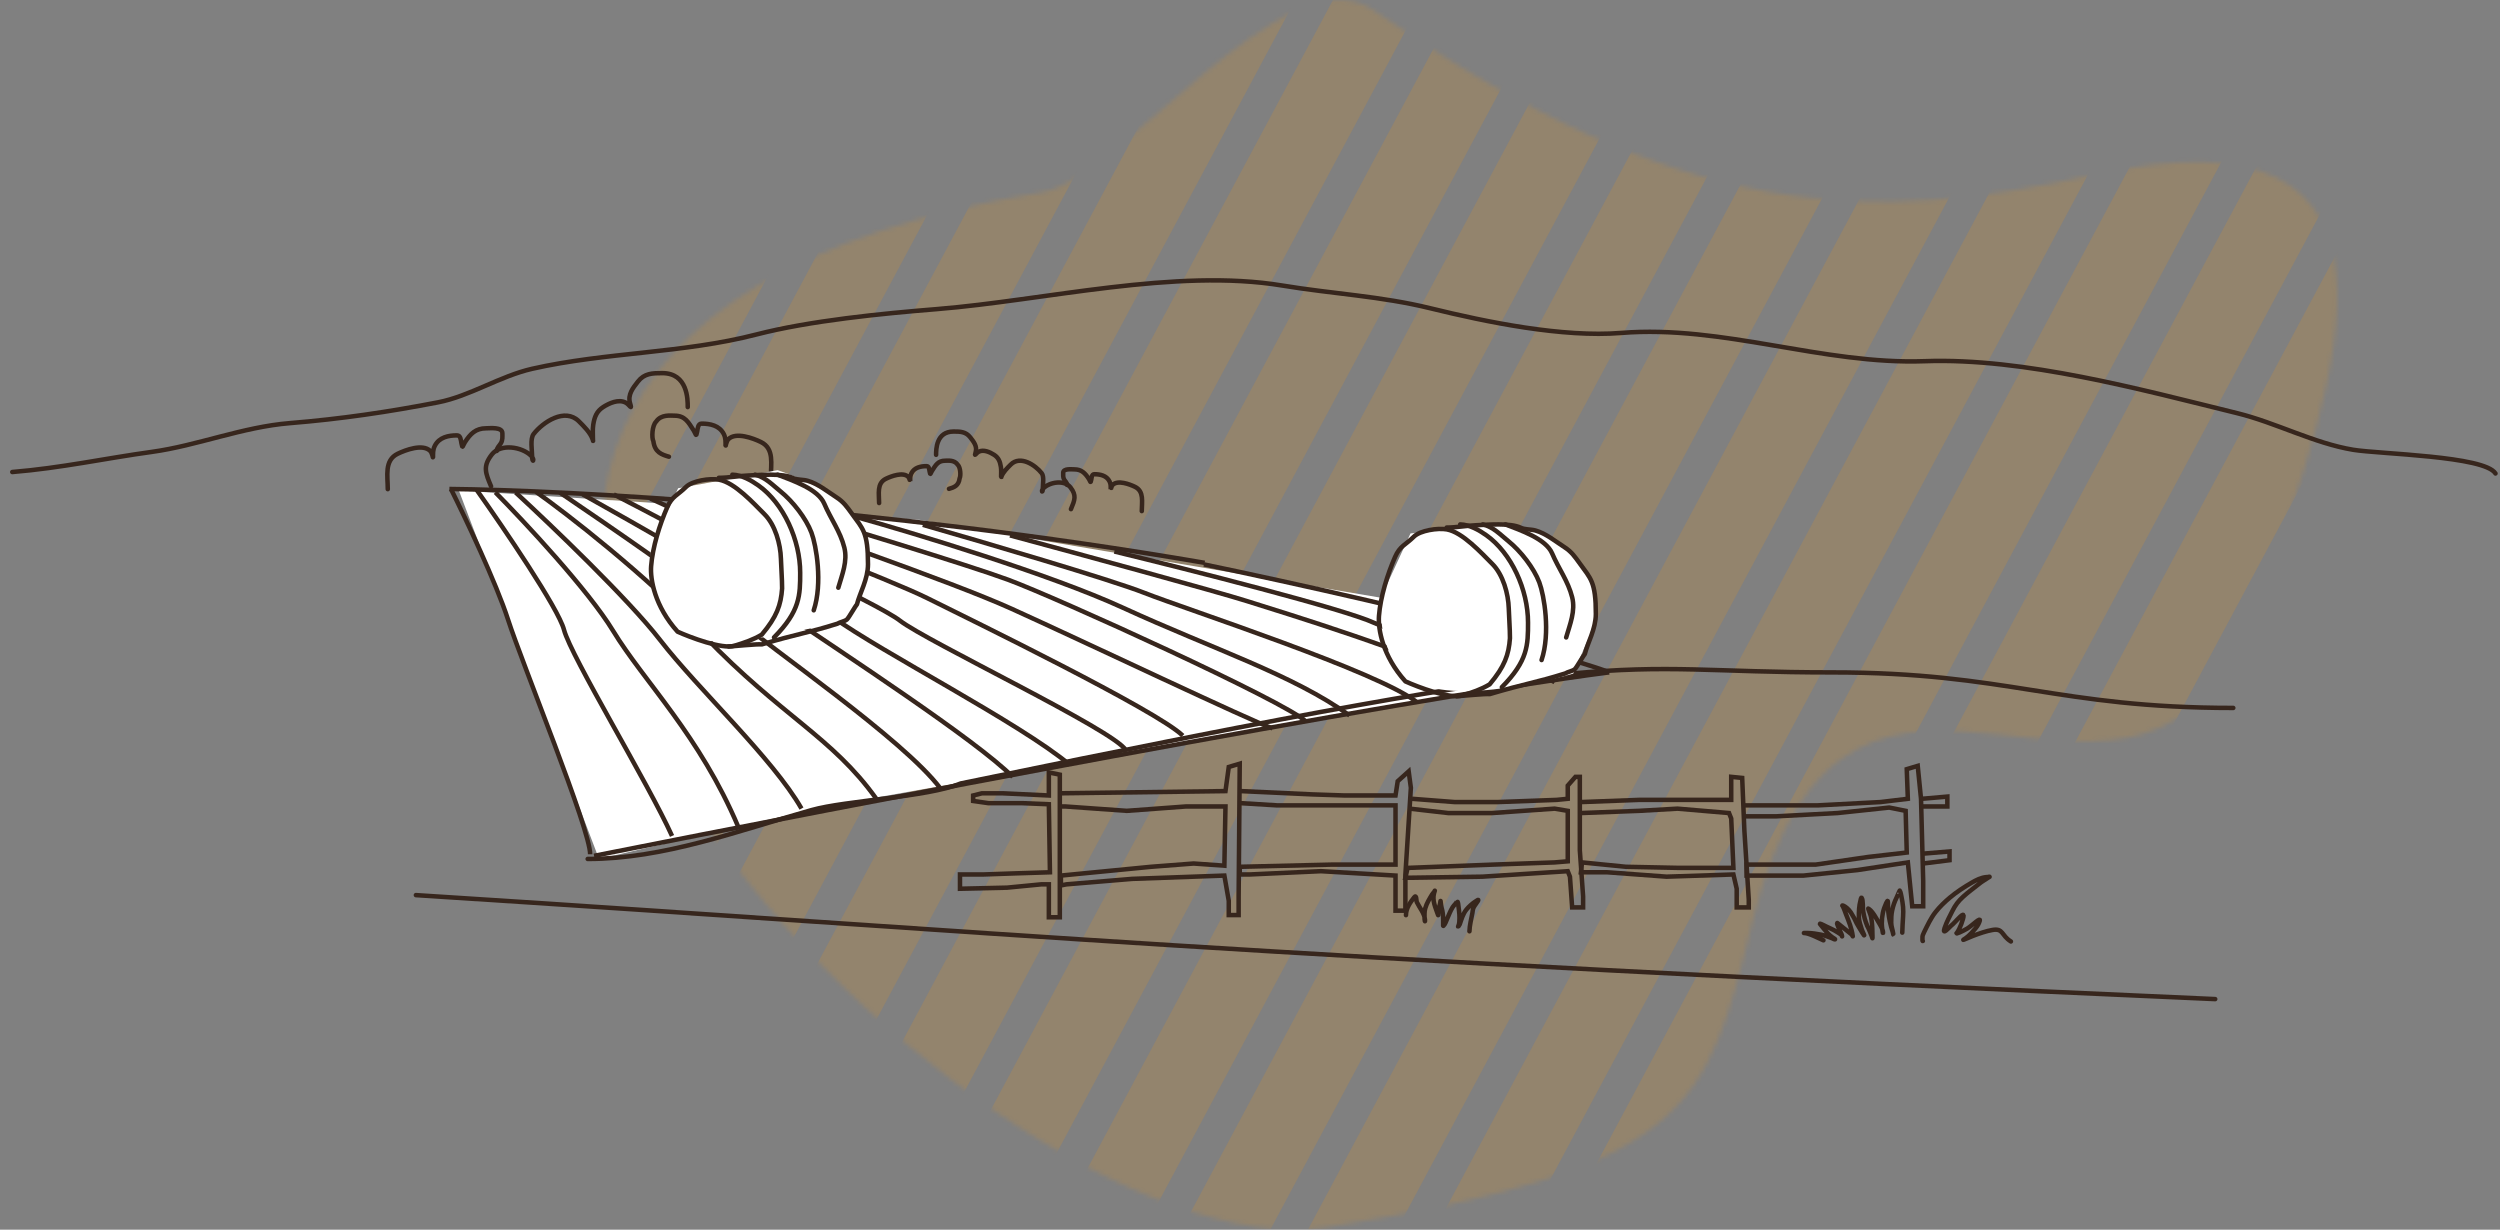
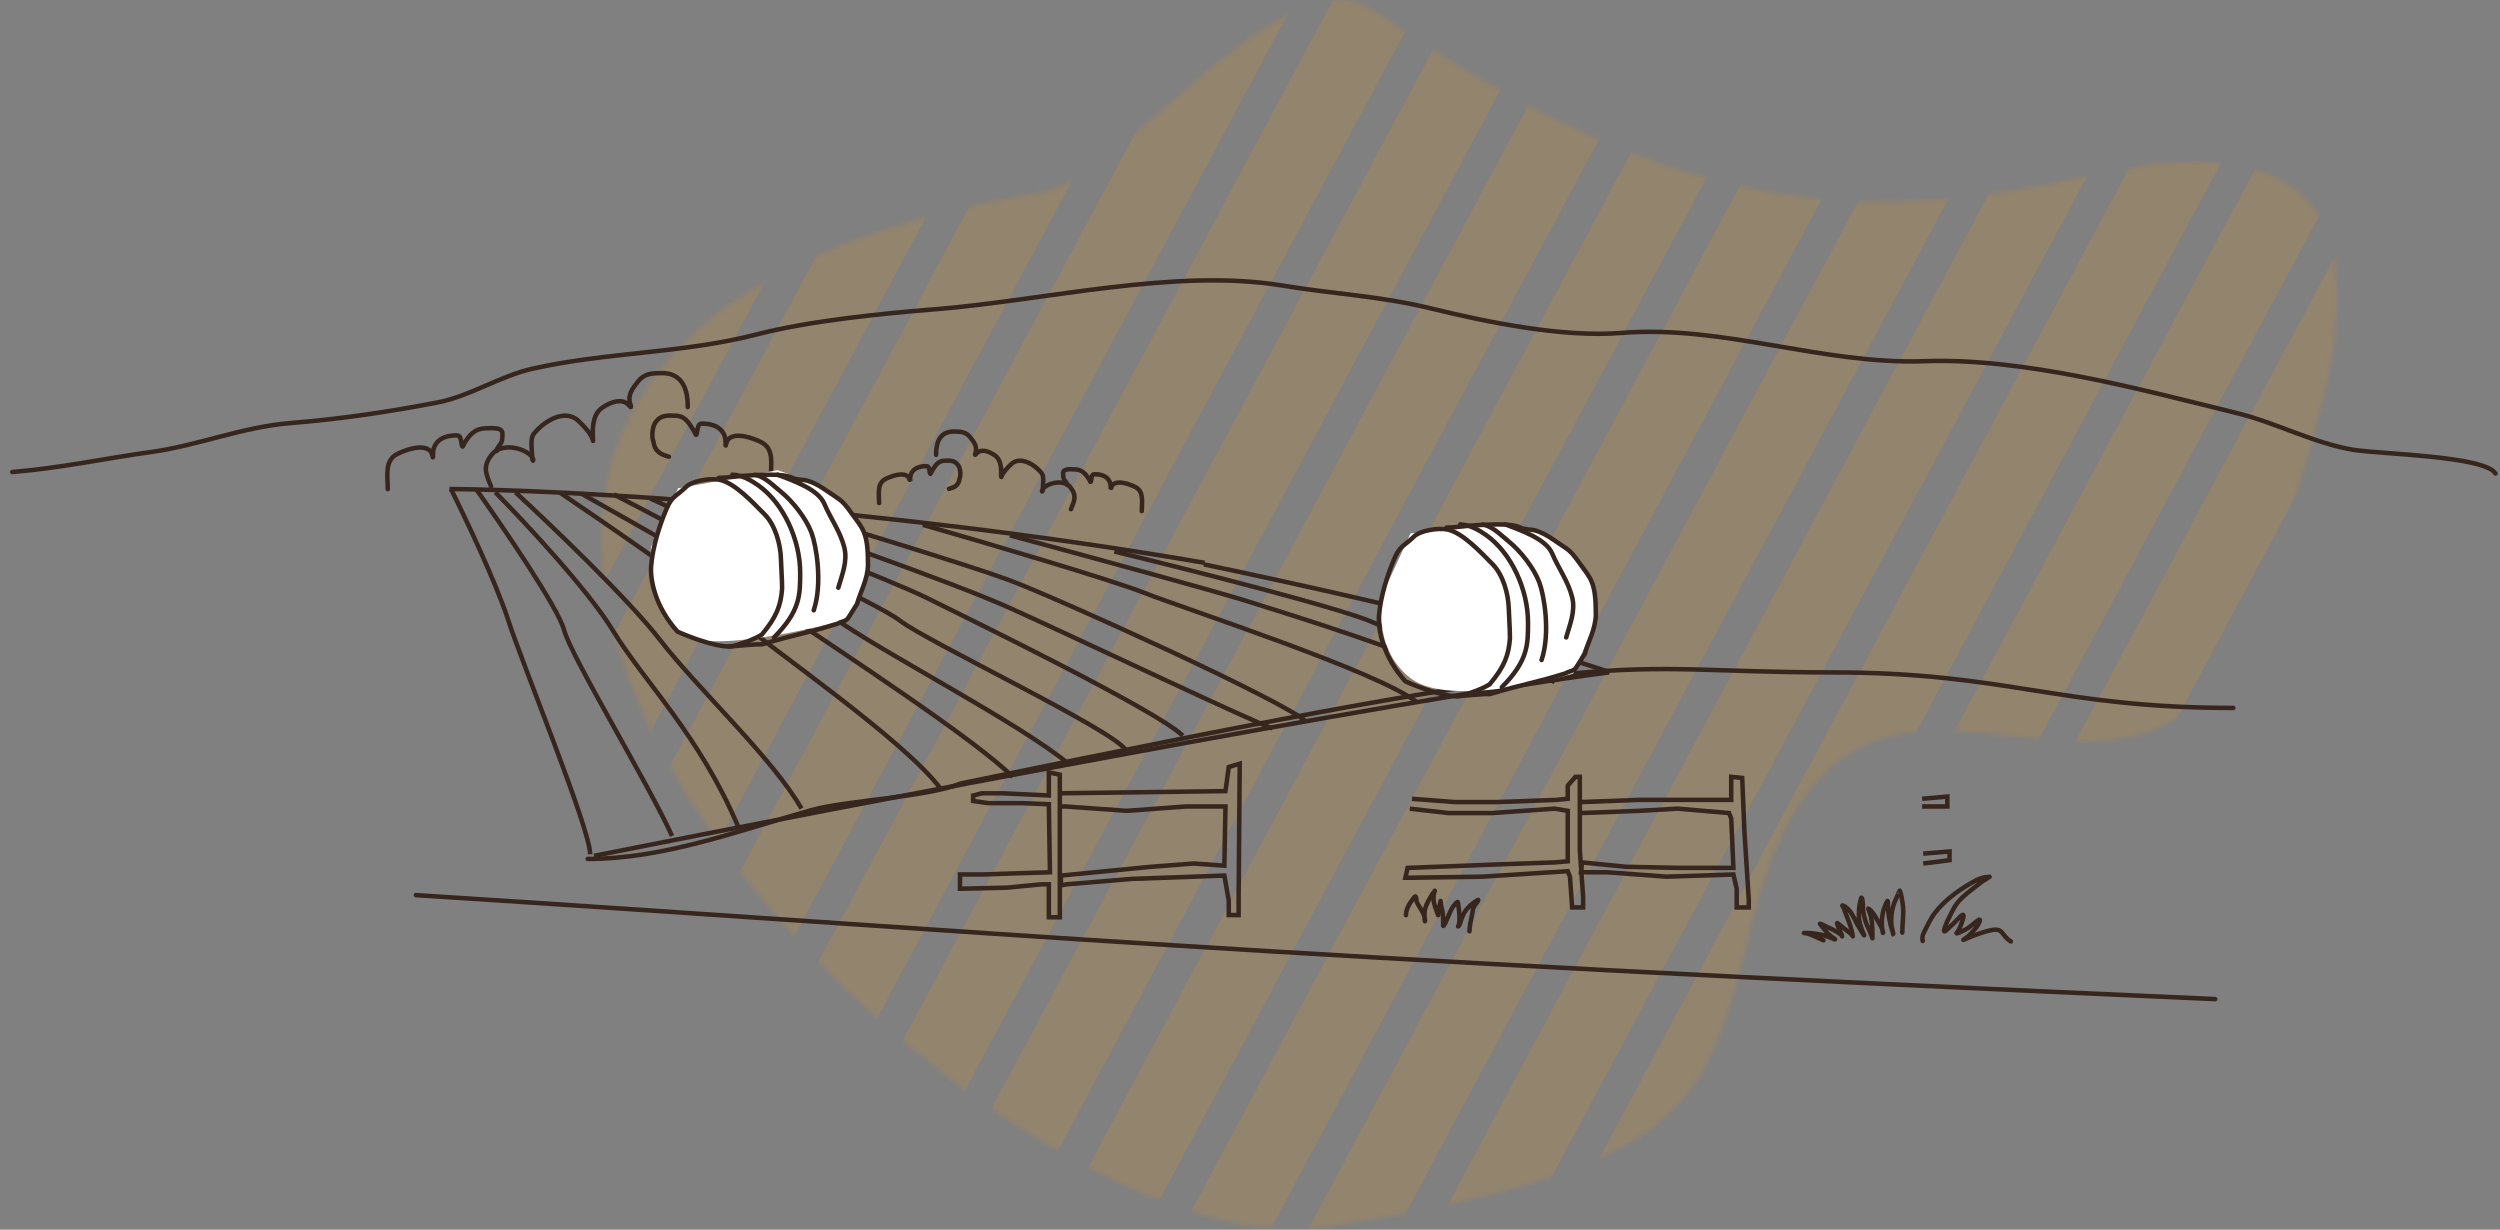
<svg xmlns="http://www.w3.org/2000/svg" width="553" height="272" viewBox="0 0 553 272" fill="none">
  <rect x="0" y="0" width="553" height="272" fill="#808080" stroke="none" />
  <mask id="mask0" mask-type="alpha" maskUnits="userSpaceOnUse" x="133" y="0" width="384" height="272">
    <path d="M387.558 204.159L387.58 204.065C409.206 115.586 473.985 205.241 499.64 133.26L499.885 132.573C517.748 82.457 539.337 21.89 462.921 38.711C414.786 49.306 372.931 50.194 303.869 2.29C284.324 -11.267 247.75 39.684 230.621 42.513C13.104 78.431 215.958 283.835 293.405 271.464C374.264 258.547 377.607 244.87 387.558 204.159Z" fill="#C4C4C4" />
  </mask>
  <g mask="url(#mask0)">
    <g opacity="0.15">
      <path d="M258.951 941.161L239.274 941.161L882.953 -261.839L902.63 -261.839L258.951 941.161Z" fill="#FF9800" />
      <path d="M230.951 941.161L211.274 941.161L854.953 -261.839L874.63 -261.839L230.951 941.161Z" fill="#FF9800" />
      <path d="M202.951 941.161L183.274 941.161L826.953 -261.839L846.63 -261.839L202.951 941.161Z" fill="#FF9800" />
      <path d="M174.951 941.161L155.274 941.161L798.953 -261.839L818.63 -261.839L174.951 941.161Z" fill="#FF9800" />
      <path d="M146.951 941.161L127.274 941.161L770.953 -261.839L790.63 -261.839L146.951 941.161Z" fill="#FF9800" />
      <path d="M118.951 941.161L99.274 941.161L742.953 -261.839L762.63 -261.839L118.951 941.161Z" fill="#FF9800" />
      <path d="M90.951 941.161L71.274 941.161L714.953 -261.839L734.63 -261.839L90.951 941.161Z" fill="#FF9800" />
      <path d="M62.951 941.161L43.274 941.161L686.953 -261.839L706.63 -261.839L62.951 941.161Z" fill="#FF9800" />
      <path d="M34.951 941.161L15.274 941.161L658.953 -261.839L678.63 -261.839L34.951 941.161Z" fill="#FF9800" />
      <path d="M6.951 941.161L-12.726 941.161L630.953 -261.839L650.63 -261.839L6.951 941.161Z" fill="#FF9800" />
      <path d="M-21.049 941.161L-40.726 941.161L602.953 -261.839L622.63 -261.839L-21.049 941.161Z" fill="#FF9800" />
      <path d="M-49.049 941.161L-68.726 941.161L574.953 -261.839L594.63 -261.839L-49.049 941.161Z" fill="#FF9800" />
      <path d="M-77.049 941.161L-96.726 941.161L546.953 -261.839L566.63 -261.839L-77.049 941.161Z" fill="#FF9800" />
      <path d="M-105.049 941.161L-124.726 941.161L518.953 -261.839L538.63 -261.839L-105.049 941.161Z" fill="#FF9800" />
      <path d="M-133.371 941.161L-153.048 941.161L490.631 -261.839L510.308 -261.839L-133.371 941.161Z" fill="#FF9800" />
      <path d="M-161.049 941.161L-180.726 941.161L462.953 -261.839L482.63 -261.839L-161.049 941.161Z" fill="#FF9800" />
      <path d="M-189.049 941.161L-208.726 941.161L434.953 -261.839L454.63 -261.839L-189.049 941.161Z" fill="#FF9800" />
      <path d="M-217.049 941.161L-236.726 941.161L406.953 -261.839L426.63 -261.839L-217.049 941.161Z" fill="#FF9800" />
      <path d="M-245.049 941.161L-264.726 941.161L378.953 -261.839L398.63 -261.839L-245.049 941.161Z" fill="#FF9800" />
      <path d="M-273.049 941.161L-292.726 941.161L350.953 -261.839L370.63 -261.839L-273.049 941.161Z" fill="#FF9800" />
      <path d="M-301.049 941.161L-320.726 941.161L322.953 -261.839L342.63 -261.839L-301.049 941.161Z" fill="#FF9800" />
      <path d="M-329.049 941.161L-348.726 941.161L294.953 -261.839L314.63 -261.839L-329.049 941.161Z" fill="#FF9800" />
      <path d="M-357.049 941.161L-376.726 941.161L266.953 -261.839L286.63 -261.839L-357.049 941.161Z" fill="#FF9800" />
      <path d="M-385.049 941.161L-404.726 941.161L238.953 -261.839L258.63 -261.839L-385.049 941.161Z" fill="#FF9800" />
      <path d="M-413.049 941.161L-432.726 941.161L210.953 -261.839L230.63 -261.839L-413.049 941.161Z" fill="#FF9800" />
      <path d="M-441.049 941.161L-460.726 941.161L182.953 -261.839L202.63 -261.839L-441.049 941.161Z" fill="#FF9800" />
    </g>
  </g>
-   <path d="M203.5 115L101.5 108.5L132.5 190L182 178.5L331.5 152L316 134L203.5 115Z" fill="white" />
  <path d="M325.043 206C325.071 204.651 325.455 203.293 325.689 201.967C325.757 201.584 325.78 201.104 325.968 200.734C326.227 200.224 326.605 199.819 326.899 199.329C327.24 198.759 326.632 199.237 326.336 199.428C325.661 199.863 324.86 200.582 324.363 201.204C323.601 202.156 323.27 203.366 322.886 204.485C322.832 204.643 322.379 205.245 322.586 204.819C322.824 204.328 322.829 203.591 322.836 203.064C322.851 201.975 322.645 200.878 322.53 199.799C322.522 199.725 322.341 199.254 322.329 199.292C322.177 199.792 321.609 200.213 321.332 200.661C320.814 201.497 320.495 202.368 320.106 203.252C319.893 203.736 319.686 204.429 319.281 204.809C319.197 204.888 319.225 204.607 319.225 204.579C319.225 204.192 319.225 203.806 319.225 203.419C319.225 202.497 319.143 201.668 318.88 200.786C318.74 200.317 318.643 198.857 318.623 199.344C318.597 199.993 318.279 200.661 318.2 201.319C318.163 201.628 318.122 201.927 318.122 202.238C318.122 202.395 318.156 202.581 318.072 202.327C317.554 200.776 316.759 199.23 317.219 197.557C317.267 197.382 317.428 196.861 317.375 197.035C317.303 197.271 316.951 197.578 316.818 197.798C316.198 198.819 315.587 199.78 315.263 200.927C315.045 201.701 315.113 202.521 315.113 203.315C315.113 203.617 315.246 204.09 315.213 203.513C315.129 202.047 314.005 200.818 313.407 199.558C313.236 199.196 313.372 197.785 312.828 198.477C311.927 199.623 311 200.945 311 202.427" stroke="#37261D" stroke-linecap="round" stroke-linejoin="round" />
  <path d="M92 198C222.921 206.364 275.289 211.591 490 221" stroke="#37261D" stroke-linecap="round" stroke-linejoin="round" />
  <path d="M2.719 104.41C13.398 103.545 23.519 101.34 33.523 99.968C43.642 98.58 53.615 94.446 64.17 93.591C75.43 92.68 86.137 91.08 96.908 88.993C103.907 87.636 110.631 83.18 117.732 81.572C133.991 77.89 151.112 78.177 167.326 73.985C179.145 70.93 195.069 69.358 207.232 68.374C231.106 66.441 260.067 59.256 283.637 63.161C294.779 65.007 305.444 65.499 316.398 68.191C328.903 71.264 345.692 74.692 358.607 73.646C381.124 71.823 403.166 80.717 425.768 79.895C447.659 79.098 473.662 86.185 494.869 91.396C503.44 93.502 511.864 98.056 520.52 99.491C526.281 100.445 549.644 100.842 552 104.733" stroke="#37261D" stroke-linecap="round" stroke-linejoin="round" />
  <path d="M130 190C146.83 190 163.092 183.808 179.511 179.192C187.163 177.041 205.158 176.345 212.519 173.297C366.878 141.366 352.868 148.735 405.225 148.735C444.11 148.735 454.997 156.595 494 156.595" stroke="#37261D" stroke-linecap="round" stroke-linejoin="round" />
  <path d="M99.407 108.165C124.794 108.405 193.747 112.009 266.471 124.5" stroke="#37261D" />
  <path d="M131.401 189.311C186.596 178.326 308.78 154.83 355.955 148.723" stroke="#37261D" />
  <path d="M99.752 108.167C102.88 114.443 109.781 128.997 112.36 137.005C115.585 147.016 130.568 183.448 130.541 188.962" stroke="#37261D" />
  <path d="M105.438 108.367C111.37 116.725 123.538 134.614 124.756 139.307C126.278 145.173 143.541 173.518 148.654 184.916" stroke="#37261D" />
  <path d="M109.57 108.905C115.971 115.369 130.141 130.546 135.61 139.533C142.447 150.767 154.795 162.718 163.311 182.921" stroke="#37261D" />
  <path d="M114.051 108.927C121.827 116.087 139.091 132.623 145.94 141.48C154.501 152.55 170.968 167.795 177.288 178.855" stroke="#37261D" />
-   <path d="M118.531 108.776C125.4 113.635 142.497 126.85 155.937 140.84C172.737 158.327 184.087 163.035 193.841 176.696" stroke="#37261D" />
  <path d="M123.872 108.975C134.234 115.977 156.467 131.296 162.506 136.565C170.055 143.15 199.937 163.631 207.982 174.354" stroke="#37261D" />
  <path d="M128.867 109.345C139.808 115.43 164.127 129.266 173.882 135.932C186.075 144.263 215.961 163.71 224.02 171.849" stroke="#37261D" />
  <path d="M135.76 109.379C148.307 115.817 175.564 130.254 184.218 136.5C195.035 144.307 225.63 159.967 236.612 169.154" stroke="#37261D" />
  <path d="M143.854 110.28C160.244 117.714 194.227 133.516 199.033 137.262C205.041 141.944 246.643 161.622 249.034 165.942" stroke="#37261D" />
  <path d="M150.573 110.486C165.479 116.131 197.251 128.396 205.089 132.295C214.887 137.168 255.971 157.188 261.63 162.73" stroke="#37261D" />
  <path d="M157.982 110.523C174.497 116.119 210.758 128.774 223.687 134.627C239.848 141.945 276.809 159.531 281.454 161.105" stroke="#37261D" />
  <path d="M170.039 111.616C184.091 115.821 214.361 125.035 223.029 128.249C233.865 132.265 284.412 155.261 288.871 159.591" stroke="#37261D" />
-   <path d="M189.152 114.296C202.173 117.921 232.237 127.019 248.329 134.405C268.444 143.637 285.992 149.238 298.526 158.26" stroke="#37261D" />
  <path d="M204.135 116.093C217.384 119.892 245.74 128.223 253.17 131.155C262.457 134.819 305.122 148.643 313.532 155.405" stroke="#37261D" />
  <path d="M223.423 118.428C238.165 122.407 269.3 130.89 275.907 132.99C284.165 135.616 312.038 144.025 329.4 152.382" stroke="#37261D" />
  <path d="M246.495 121.989C262.903 125.976 297.368 134.716 303.97 137.782C312.222 141.614 336.838 146.733 343.882 150.903" stroke="#37261D" />
  <path d="M266.297 124.844C284.371 128.61 322.997 137.083 332.903 140.854C345.286 145.568 352.687 147.328 355.954 148.723" stroke="#37261D" />
  <path d="M117.703 101.071C117.754 102.467 118.269 101.847 117.703 101.071C117.701 101 117.699 100.925 117.699 100.844C117.699 99.632 117.224 97.051 118.047 95.992C120.079 93.379 124.958 90.106 128.045 93.193C129.146 94.294 130.563 95.659 131.088 97.175C131.131 97.299 131.16 97.396 131.179 97.468C131.203 97.668 131.233 97.674 131.179 97.468C131.16 97.396 131.131 97.299 131.088 97.175C130.563 95.659 129.146 94.294 128.045 93.193C124.958 90.106 120.079 93.379 118.047 95.992C117.224 97.051 117.699 99.632 117.699 100.844C117.699 100.925 117.701 101 117.703 101.071Z" fill="white" />
  <path d="M108.623 107.573C107.372 104.585 106.768 103.139 108.797 100.531C110.702 98.08 115.444 98.78 117.508 100.844C118.413 101.749 117.699 102.684 117.699 100.844C117.699 99.632 117.224 97.051 118.047 95.992C120.079 93.379 124.958 90.106 128.045 93.193C129.146 94.294 130.563 95.659 131.088 97.175C131.311 97.82 131.157 97.746 131.157 97.07C131.157 96.039 131.07 94.961 131.227 93.941C131.491 92.228 131.986 90.966 133.418 90.046C134.758 89.184 136.791 88.254 138.356 89.037C139.296 89.507 139.894 90.964 139.365 89.176C138.802 87.276 140.043 85.775 141.103 84.412C142.536 82.57 144.308 82.534 146.494 82.534C152.127 82.534 152.127 88.373 152.127 90.046" stroke="#37261D" stroke-linecap="round" stroke-linejoin="round" />
  <path d="M85.775 108.199C85.775 105.299 84.959 101.834 87.966 100.374C89.695 99.534 93.513 98.097 95.164 99.748C95.6 100.184 95.79 101.362 95.79 101.313C95.79 100.352 95.732 99.517 96.173 98.635C97.138 96.704 99.215 96.305 101.093 96.305C101.892 96.305 101.937 97.327 102.067 98.044C102.326 99.468 102.346 98.591 102.832 97.835C104.037 95.961 105.223 94.74 107.527 94.74C108.423 94.74 111.126 94.396 111.126 95.836C111.126 96.62 111.213 97.311 110.813 98.009C110.477 98.599 109.874 99.034 109.874 99.748" stroke="#37261D" stroke-linecap="round" stroke-linejoin="round" />
  <path d="M170.508 105.599C170.508 102.699 171.323 99.235 168.317 97.775C166.587 96.934 162.769 95.498 161.118 97.148C160.682 97.585 160.492 98.763 160.492 98.713C160.492 97.752 160.55 96.917 160.11 96.036C159.144 94.104 157.068 93.706 155.189 93.706C154.39 93.706 154.345 94.727 154.215 95.445C153.956 96.868 153.936 95.992 153.45 95.236C152.245 93.361 151.521 91.948 149.217 91.948C148.32 91.948 146.243 91.635 145.156 93.236C144.209 94.139 144.131 96.902 144.53 97.601C144.835 100.086 146.4 100.555 147.965 101.025" stroke="#37261D" stroke-linecap="round" stroke-linejoin="round" />
  <path d="M230.668 108.164C230.633 109.122 230.279 108.697 230.668 108.164C230.67 108.116 230.67 108.064 230.67 108.009C230.67 107.178 230.996 105.408 230.432 104.682C229.038 102.89 225.693 100.645 223.576 102.762C222.821 103.517 221.849 104.454 221.49 105.493C221.46 105.578 221.44 105.645 221.427 105.694C221.411 105.831 221.39 105.836 221.427 105.694C221.44 105.645 221.46 105.578 221.49 105.493C221.849 104.454 222.821 103.517 223.576 102.762C225.693 100.645 229.038 102.89 230.432 104.682C230.996 105.408 230.67 107.178 230.67 108.009C230.67 108.064 230.67 108.116 230.668 108.164Z" fill="white" />
  <path d="M236.894 112.623C237.752 110.574 238.166 109.583 236.775 107.794C235.468 106.114 232.217 106.594 230.802 108.009C230.181 108.629 230.67 109.271 230.67 108.009C230.67 107.178 230.996 105.408 230.432 104.682C229.038 102.89 225.693 100.645 223.576 102.762C222.821 103.517 221.849 104.454 221.49 105.493C221.336 105.935 221.442 105.885 221.442 105.421C221.442 104.714 221.502 103.975 221.394 103.275C221.214 102.101 220.874 101.235 219.892 100.604C218.973 100.013 217.579 99.376 216.506 99.913C215.861 100.235 215.451 101.234 215.814 100.008C216.2 98.705 215.349 97.676 214.622 96.741C213.639 95.478 212.425 95.454 210.926 95.454C207.063 95.454 207.063 99.457 207.063 100.604" stroke="#37261D" stroke-linecap="round" stroke-linejoin="round" />
  <path d="M252.562 113.052C252.562 111.064 253.121 108.688 251.059 107.687C249.873 107.111 247.255 106.125 246.123 107.257C245.824 107.556 245.694 108.364 245.694 108.33C245.694 107.671 245.734 107.099 245.432 106.494C244.769 105.17 243.346 104.897 242.057 104.897C241.51 104.897 241.479 105.597 241.39 106.089C241.212 107.065 241.198 106.464 240.865 105.946C240.039 104.66 239.226 103.824 237.646 103.824C237.031 103.824 235.178 103.588 235.178 104.575C235.178 105.112 235.119 105.586 235.392 106.065C235.623 106.469 236.036 106.768 236.036 107.257" stroke="#37261D" stroke-linecap="round" stroke-linejoin="round" />
  <path d="M194.459 111.269C194.459 109.281 193.9 106.905 195.961 105.904C197.147 105.328 199.765 104.343 200.897 105.475C201.196 105.774 201.327 106.582 201.327 106.548C201.327 105.889 201.287 105.316 201.589 104.712C202.251 103.387 203.675 103.114 204.963 103.114C205.511 103.114 205.541 103.814 205.631 104.306C205.808 105.283 205.822 104.681 206.155 104.163C206.982 102.878 207.478 101.909 209.058 101.909C209.673 101.909 211.097 101.694 211.843 102.792C212.492 103.411 212.546 105.306 212.272 105.785C212.063 107.489 210.99 107.811 209.917 108.133" stroke="#37261D" stroke-linecap="round" stroke-linejoin="round" />
  <path d="M234.431 175.477V196.346V202.898H232.004V195.618H230.305L222.782 196.346L212.348 196.589V193.434H217.444L224.481 193.192L232.247 192.949L232.004 177.903L226.18 177.661H218.657L215.26 177.175V175.962L217.201 175.477H221.812L232.004 175.962V170.866L234.431 171.351V175.477ZM234.431 175.477L271.074 174.991L271.802 169.653L274.229 168.925L273.986 198.288V202.413H271.802V199.258L270.831 193.677L250.447 194.405L235.887 195.618L234.673 195.861V193.677L254.572 191.736L264.036 191.008L270.831 191.493L271.074 178.389H262.338L249.233 179.359L235.644 178.389H234.673" stroke="#37261D" />
-   <path d="M274.471 174.991L290.245 175.719L297.525 175.962H308.688L309.173 172.807L311.6 170.623L312.085 174.263L310.872 193.434V201.442H308.688V193.677L292.186 192.706L276.413 193.434H274.229V191.736L294.613 191.25H304.32H308.688V179.602V178.146H295.098H282.479L274.471 177.661" stroke="#37261D" />
  <path d="M312.328 176.69L321.792 177.418H331.256L344.361 176.933L346.787 176.69V173.778L348.486 171.837H349.457V188.095L350.185 198.288V200.714H347.758L347.273 193.92L346.787 192.706L327.859 193.92L311.357 194.162H310.872L311.357 191.978L330.286 191.25L343.875 190.765L346.787 190.522V180.573V179.359L343.875 178.874L330.043 179.845H320.336L311.843 178.874" stroke="#37261D" />
  <path d="M349.699 177.418L362.561 176.933H370.326H381.732H382.945V171.837L385.372 172.079L385.857 183.727L386.828 199.016V200.714H384.158V196.589L383.43 193.434L368.627 193.92L355.523 192.949H349.699L349.942 190.765L359.649 191.735L371.54 191.978H383.43L382.945 181.058L382.46 179.845L371.054 178.874L362.561 179.359L349.699 179.845" stroke="#37261D" />
-   <path d="M385.857 178.146H402.116L415.948 177.418L422.015 176.69L421.772 170.138L424.199 169.41L424.927 176.69L425.412 194.89V200.472H422.985L422.015 190.765L410.852 192.464L398.961 193.677H387.07H386.342V191.25H391.924H401.63L413.279 189.552L421.772 188.581L421.529 179.359L417.889 178.631L406.484 179.845L392.894 180.573H385.614" stroke="#37261D" />
  <path d="M425.169 176.69L430.75 176.205V178.389H425.169" stroke="#37261D" />
  <path d="M425.412 188.823L431.236 188.338V190.279L425.412 191.008" stroke="#37261D" />
  <path d="M444.812 208.252C442.65 206.919 443.183 205.295 440.742 205.705C439.391 205.931 437.728 206.509 436.353 207.044C435.847 207.241 433.992 208.069 434.309 207.862C435.085 207.356 435.573 207.021 436.886 205.474C437.596 204.637 437.74 204.176 437.886 203.783C438.325 202.6 436.242 204.749 435.143 205.404C434.288 205.913 432.322 206.842 432.852 206.34C433.14 206.066 433.695 204.805 433.826 204.436C434.473 202.625 434.616 201.799 433.603 202.762C432.668 203.651 432.206 204.272 431.493 204.85C431.225 205.068 429.543 207.044 430.133 205.303C430.62 203.869 431.296 202.649 431.847 201.545C432.497 200.243 433.187 199.304 434.243 198.361C435.707 197.053 435.755 197.136 437.42 195.784C438.709 194.737 438.988 194.717 439.685 194.205C440.654 193.684 439.727 194.066 439.436 194.006C438.207 194.11 437.13 194.674 436.154 195.241C434.47 196.219 432.818 197.29 431.317 198.547C430.182 199.497 429.029 200.612 428.11 201.787C427.096 203.082 426.321 204.758 425.59 206.235C425.389 206.641 425.205 207.039 425.249 207.49C425.264 207.639 425.206 208.216 425.329 208.152" stroke="#37261D" stroke-linecap="round" stroke-linejoin="round" />
  <path d="M420.781 206.295C420.803 205.1 420.9 203.91 420.962 202.747C420.999 202.058 421.027 201.304 420.957 200.623C420.88 199.867 420.772 199.09 420.605 198.356C420.54 198.068 420.409 197.211 420.218 197C420.207 196.988 420.044 197.367 420.016 197.429C419.847 197.809 419.701 198.199 419.513 198.577C419.056 199.497 418.78 200.331 418.557 201.327C418.351 202.252 418.336 203.136 418.336 204.077C418.336 204.906 418.679 205.735 418.784 206.556C418.848 207.06 418.72 206.32 418.678 206.197C418.408 205.391 418.196 204.591 418.019 203.762C417.762 202.559 417.612 201.245 417.612 200.016C417.612 199.446 417.649 198.841 417.229 199.75C416.53 201.267 416.253 202.643 416.253 204.299C416.253 204.965 416.525 206.947 416.525 206.28C416.525 205.62 416.043 204.872 415.73 204.314C415.415 203.75 415.075 203.186 414.734 202.638C414.441 202.166 413.893 201.381 413.411 201.066C413.254 200.964 413.225 200.901 413.285 201.101C413.467 201.706 413.755 202.234 413.879 202.865C414.106 204.016 414.171 205.15 414.171 206.315C414.171 206.389 414.221 207.747 414.171 207.527C414.086 207.154 413.239 205.098 413.031 204.817C412.488 203.387 412.407 203.03 412.133 201.598C412.017 200.993 412.157 199.039 411.796 198.597C411.667 198.438 411.568 199.091 411.54 199.198C411.213 200.418 411.168 201.602 411.183 202.855C411.193 203.782 411.55 204.661 411.811 205.541C411.945 205.99 412.582 207.237 412.304 206.857C411.844 206.226 411.46 205.479 411.032 204.817C410.537 204.052 410.273 203.199 409.764 202.441C408.866 200.623 407.134 199.94 407.598 200.46C407.79 200.674 408.094 201.598 408.325 202.205C408.635 203.015 408.974 203.814 409.241 204.639C409.481 205.383 409.72 206.224 409.819 207C409.828 207.065 409.856 207.205 409.804 207.074C409.679 206.754 409.396 206.528 409.12 206.334C408.744 206.071 406.285 204.008 406.313 204.117C406.47 204.734 406.749 205.351 407.012 205.93C407.155 206.245 407.47 206.781 407.47 207.128C407.47 207.151 407.465 207.032 407.45 207.005C407.262 206.67 406.76 206.423 406.454 206.216C405.495 205.569 404.336 205.17 403.315 204.615C403.292 204.602 402.36 204.125 402.6 204.412C403.168 205.092 403.706 205.812 404.311 206.463C404.607 206.782 404.945 207.041 405.287 207.31C405.485 207.467 406.125 207.793 405.87 207.793C405.706 207.793 405.376 207.583 405.226 207.527C404.428 207.228 403.644 206.909 402.802 206.744C401.865 206.56 400.891 206.406 399.934 206.384C399.642 206.377 398.767 206.384 399.059 206.384C400.15 206.384 402.351 207.575 403.342 208" stroke="#37261D" stroke-linecap="round" stroke-linejoin="round" />
  <path d="M144 121C144 121 143 134.5 150 140C157 145.5 187.5 137 187.5 137L192 127.5C192 127.5 193.499 120 189 114C184.5 108 172 104 172 104L150 108L144 121Z" fill="white" />
  <path d="M306.001 131C306.001 131 303.001 143 312.001 150C321.001 157 348 149 348 149L351.001 142C351.001 142 355.001 134.5 351.001 127C347 119.5 338.001 116 333.001 116C328 116 312.001 118 312.001 118L306.001 131Z" fill="white" />
  <path d="M320.04 117.104C318.056 116.744 314.133 117.33 312.75 118.709C310.897 120.558 309.673 120.731 308.593 123.195C306.921 127.007 305.338 132.058 305.027 136.249C304.812 139.146 305.806 145.091 310.881 150.728C313.629 151.962 320.742 154.689 323.469 153.839C325.744 153.129 327.586 152.528 329.51 151.376C332.831 147.423 333.74 144.831 334 141.174C334 138.946 333.803 136.803 333.74 134.593C333.647 131.341 332.481 127.116 330.102 124.743C327.71 122.357 323.53 117.737 320.04 117.104Z" stroke="#37261D" stroke-linecap="round" stroke-linejoin="round" />
  <path d="M320 116.696C322.215 116.696 324.36 116.264 326.546 116.18C329.09 116.082 334.036 115.618 336.371 116.725C337.398 117.212 338.583 117.043 339.651 117.349C341.962 118.01 343.962 119.683 346.039 121.021C347.627 122.042 348.389 123.172 349.491 124.699C351.846 127.965 353 128.701 353 135.8C353 139.156 351.195 142.125 350.551 144.706C350.174 145.084 348.735 147.702 348.331 148.034C347.797 148.471 346.835 148.581 346.225 148.966C339.651 151.031 337.531 151.16 329.475 153.548C328.89 153.386 322.801 154 322.191 154" stroke="#37261D" stroke-linecap="round" stroke-linejoin="round" />
  <path d="M323 116C325.046 116.049 327.196 117.268 328.789 118.404C334.343 122.366 338 130.466 338 137.704C338 142.643 338 146.152 332.211 152" stroke="#37261D" stroke-linecap="round" stroke-linejoin="round" />
  <path d="M328 116C330.371 116.589 331.871 118.265 333.693 119.737C336.374 121.905 339.299 125.648 340.496 128.828C341.57 131.682 342.995 140.026 340.996 146" stroke="#37261D" stroke-linecap="round" stroke-linejoin="round" />
  <path d="M333 116C336.294 117.285 341.948 119.162 343.325 122.406C344.78 125.833 346.866 128.529 347.767 132.128C348.521 135.134 347.275 138.09 346.436 141" stroke="#37261D" stroke-linecap="round" stroke-linejoin="round" />
  <path d="M159.04 106.104C157.056 105.744 153.133 106.33 151.75 107.709C149.897 109.558 148.673 109.731 147.593 112.195C145.921 116.007 144.338 121.058 144.027 125.249C143.812 128.146 144.806 134.091 149.881 139.728C152.629 140.962 159.742 143.689 162.469 142.839C164.744 142.129 166.586 141.528 168.51 140.376C171.831 136.423 172.74 133.831 173 130.174C173 127.946 172.803 125.803 172.74 123.593C172.647 120.341 171.481 116.116 169.102 113.743C166.71 111.357 162.53 106.737 159.04 106.104Z" stroke="#37261D" stroke-linecap="round" stroke-linejoin="round" />
  <path d="M159 105.696C161.215 105.696 163.36 105.264 165.546 105.18C168.09 105.082 173.036 104.618 175.371 105.725C176.398 106.212 177.583 106.043 178.651 106.349C180.962 107.01 182.962 108.683 185.039 110.021C186.627 111.042 187.389 112.172 188.491 113.699C190.846 116.965 192 117.701 192 124.8C192 128.156 190.195 131.125 189.551 133.706C189.174 134.084 187.735 136.702 187.331 137.034C186.797 137.471 185.835 137.581 185.225 137.966C178.651 140.031 176.531 140.16 168.475 142.548C167.89 142.386 161.801 143 161.191 143" stroke="#37261D" stroke-linecap="round" stroke-linejoin="round" />
  <path d="M162 105C164.046 105.049 166.196 106.268 167.789 107.404C173.343 111.366 177 119.466 177 126.704C177 131.643 177 135.152 171.211 141" stroke="#37261D" stroke-linecap="round" stroke-linejoin="round" />
  <path d="M167 105C169.371 105.589 170.871 107.265 172.693 108.737C175.374 110.905 178.299 114.648 179.496 117.828C180.57 120.682 181.995 129.026 179.996 135" stroke="#37261D" stroke-linecap="round" stroke-linejoin="round" />
  <path d="M172 105C175.294 106.285 180.948 108.162 182.325 111.406C183.78 114.833 185.866 117.529 186.767 121.128C187.521 124.134 186.275 127.09 185.436 130" stroke="#37261D" stroke-linecap="round" stroke-linejoin="round" />
</svg>